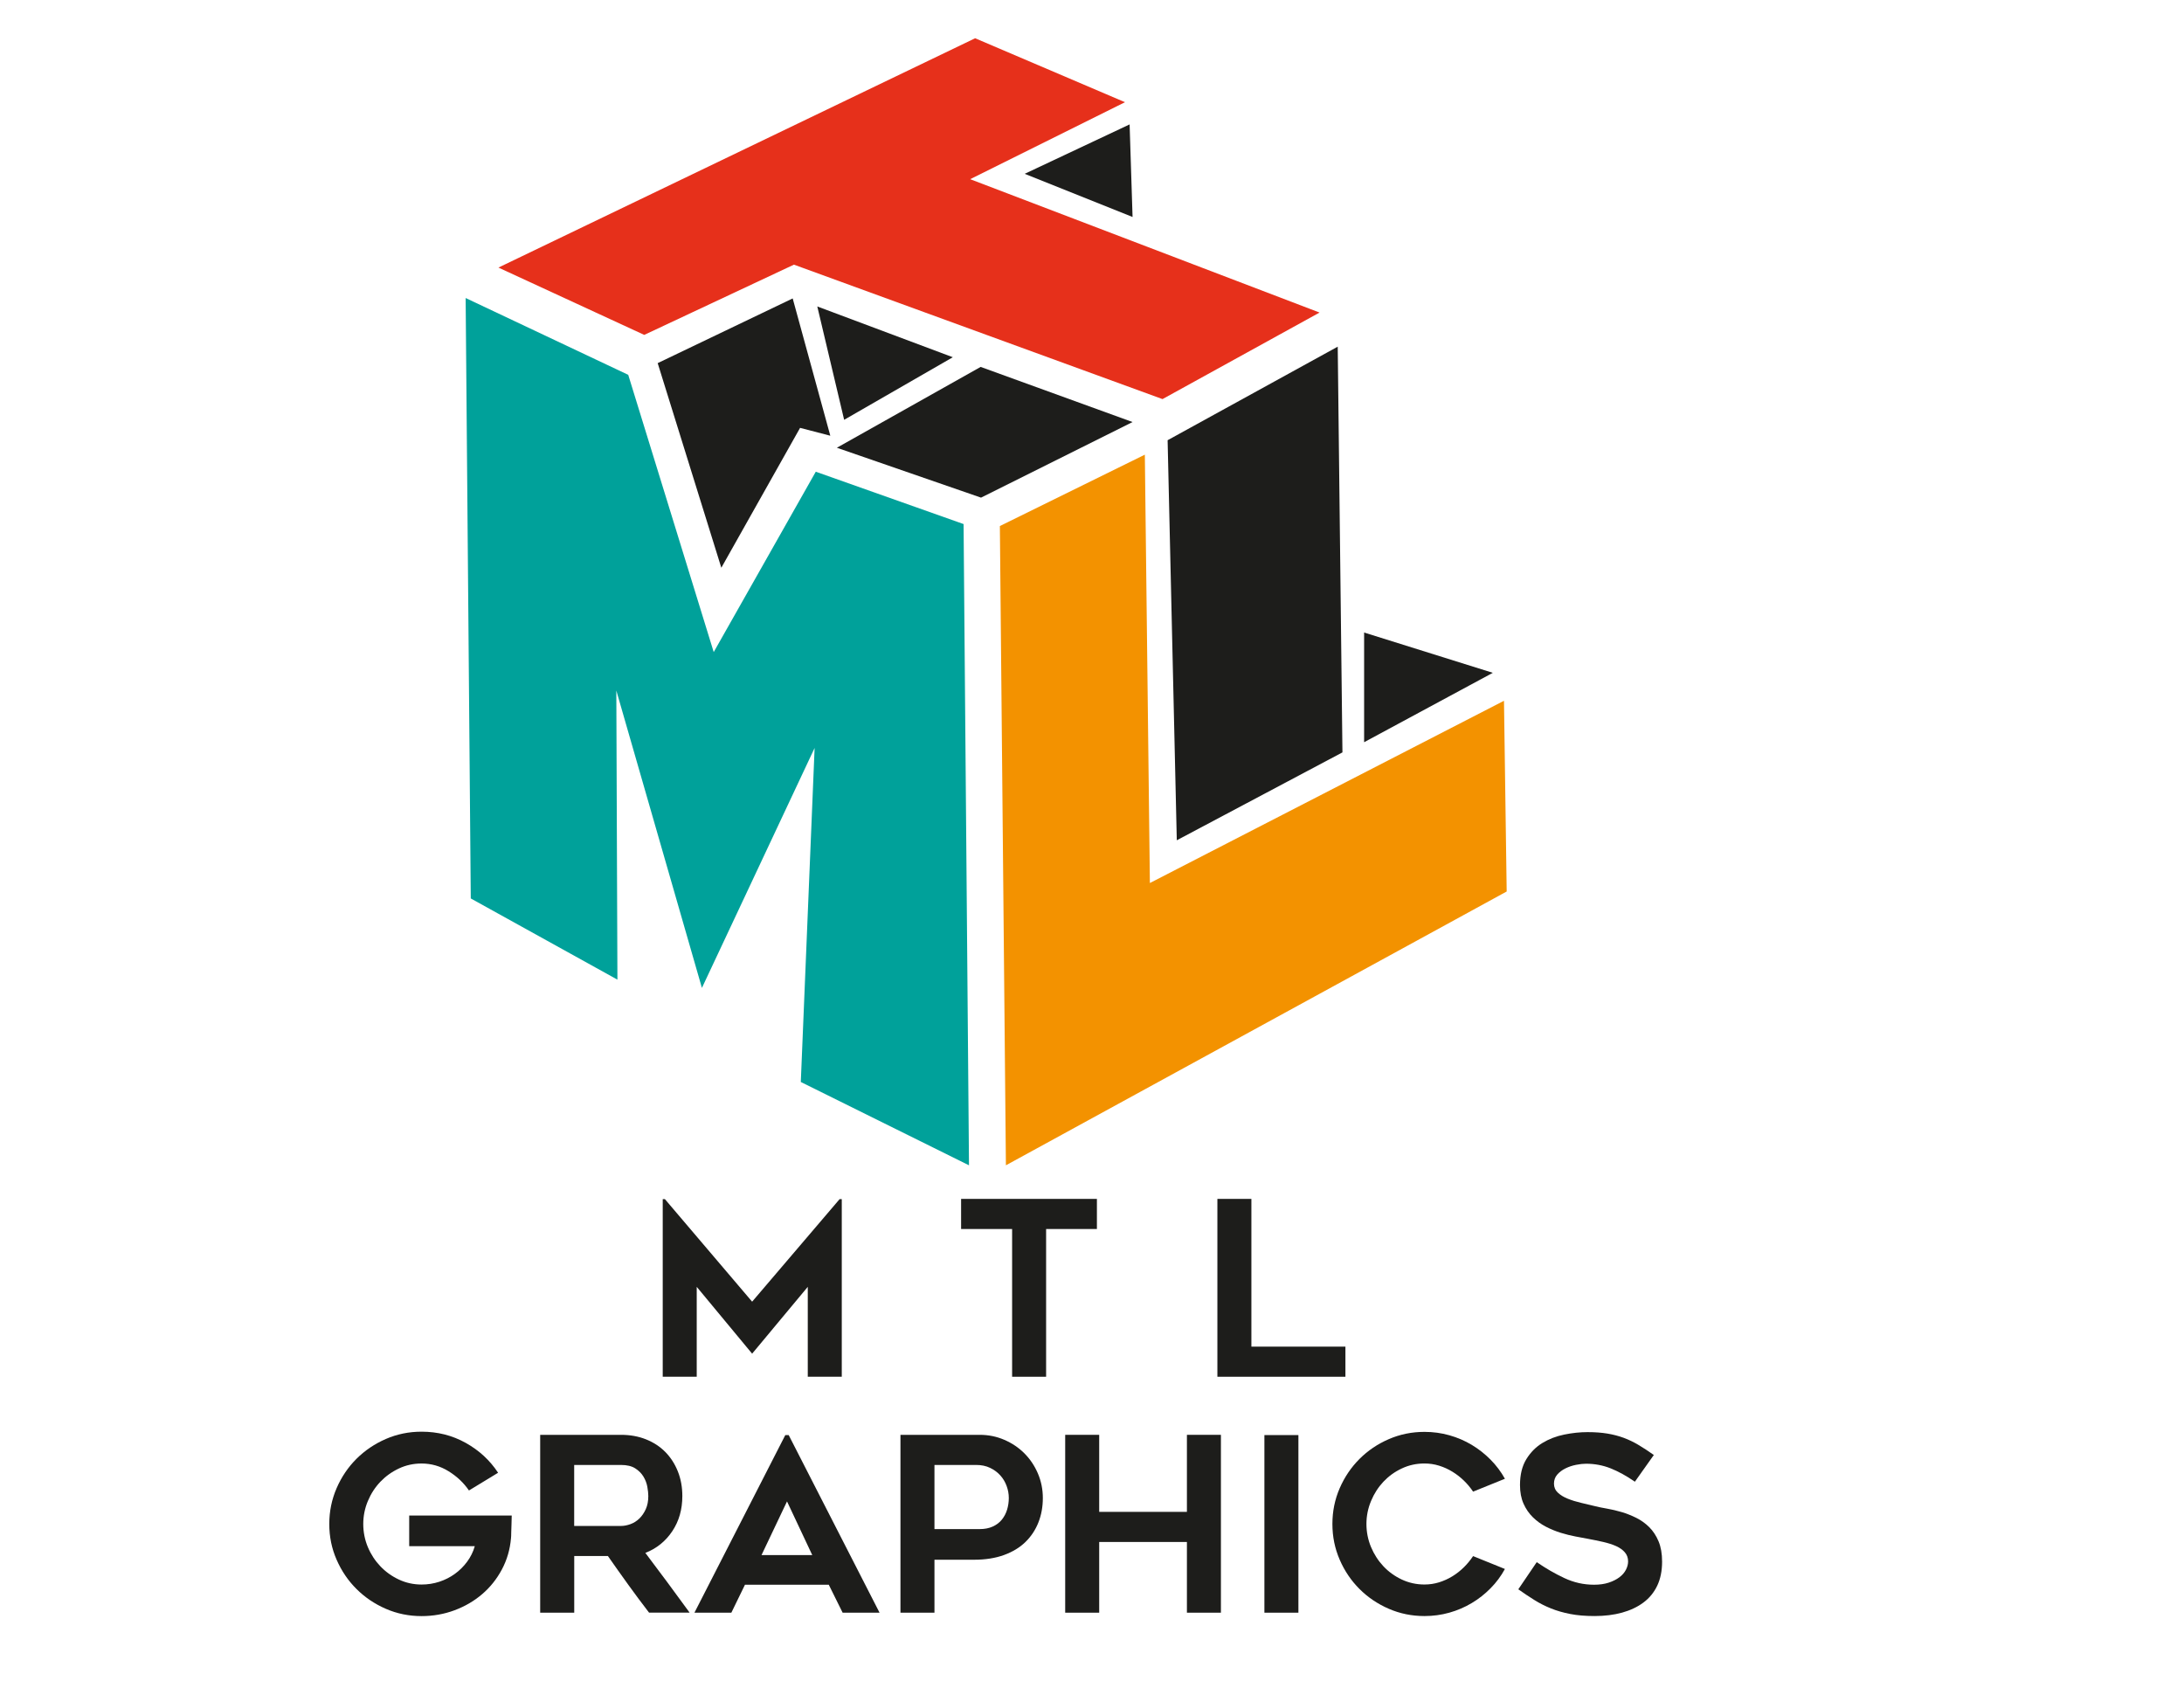
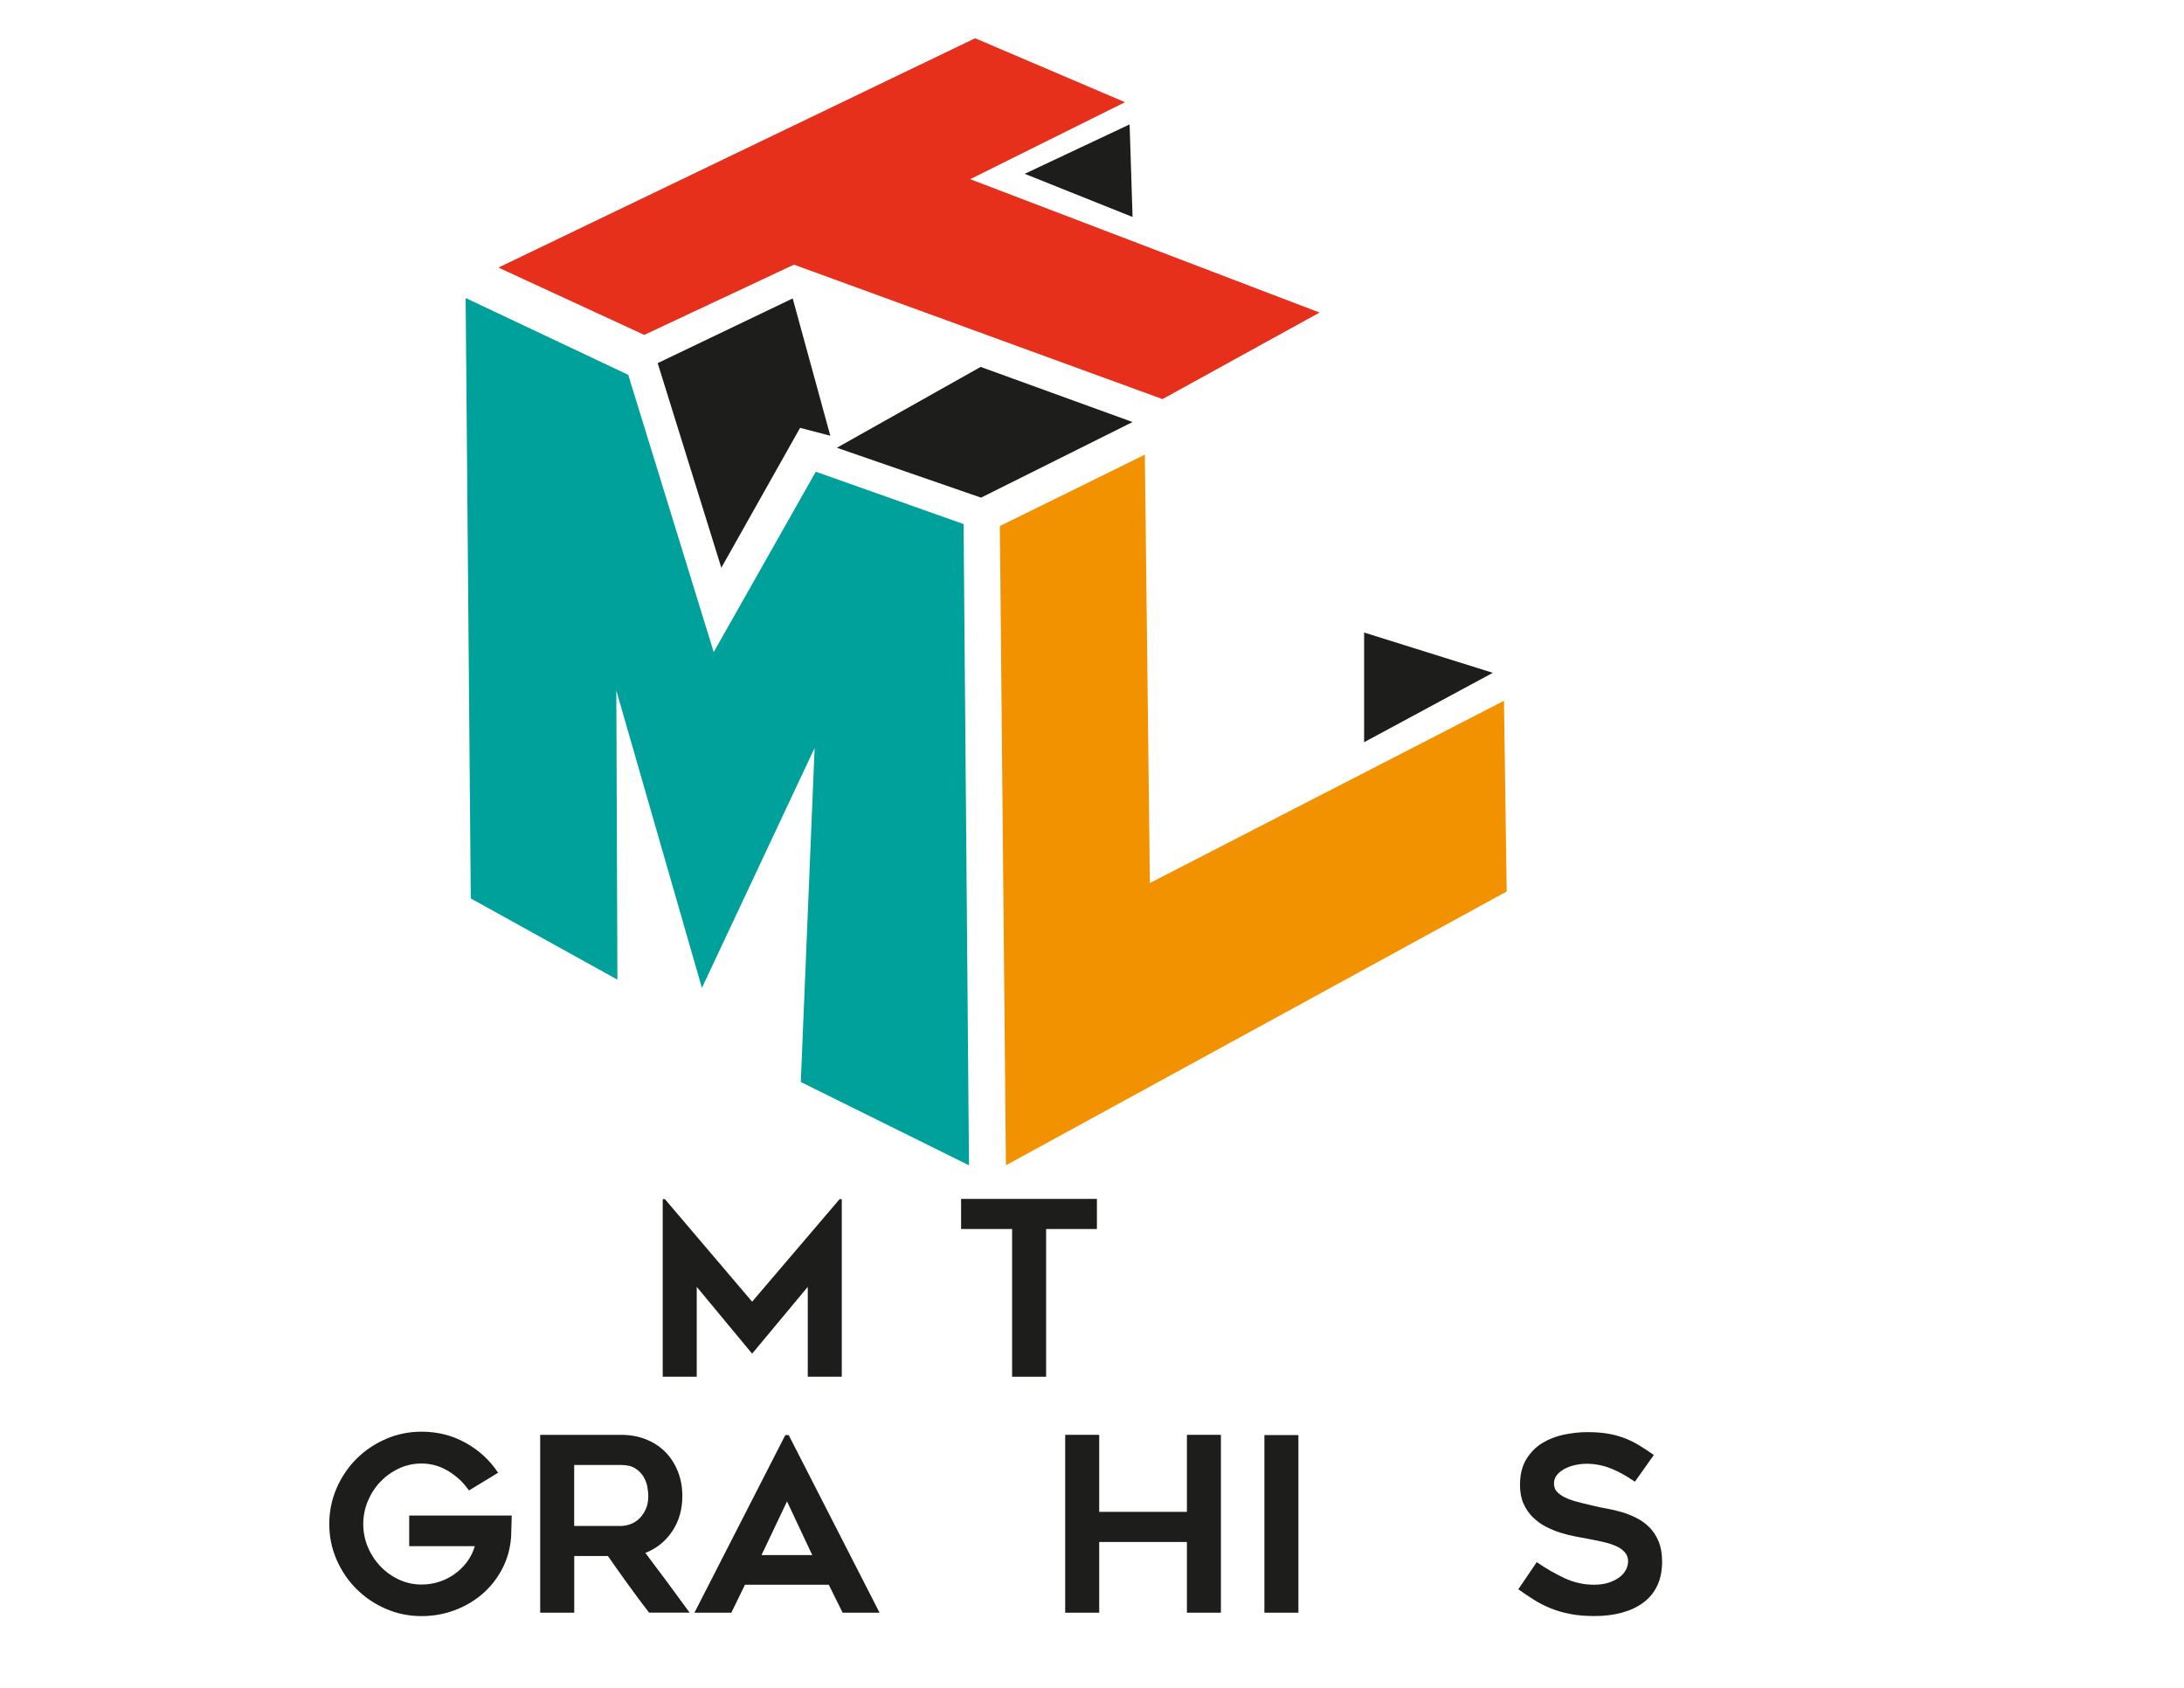
<svg xmlns="http://www.w3.org/2000/svg" id="Capa_1" viewBox="0 0 792 612">
  <defs>
    <style>.cls-1{fill:#f39200;}.cls-2{fill:#00a19a;}.cls-3{fill:#e6301b;}.cls-4{fill:#1d1d1b;}</style>
  </defs>
  <g>
    <polygon class="cls-1" points="546.38 323.25 545.4 254.1 416.99 320.18 415.16 164.86 362.59 190.74 364.78 422.53 546.38 323.25" />
    <polygon class="cls-3" points="233.63 121.43 287.91 95.96 421.57 144.71 478.52 113.33 351.82 64.97 407.96 37.06 353.62 13.87 180.75 97.02 233.63 121.43" />
-     <polygon class="cls-4" points="426.75 304.68 486.82 272.81 485.11 125.7 423.42 159.62 426.75 304.68" />
    <polygon class="cls-4" points="238.5 131.67 261.58 205.86 290.14 155.14 301.1 157.99 287.46 108.21 238.5 131.67" />
-     <polygon class="cls-4" points="345.53 129.53 296.38 111.12 306.12 152.22 345.53 129.53" />
    <polygon class="cls-4" points="410.71 153.03 355.62 133.04 303.48 162.35 355.76 180.44 410.71 153.03" />
    <polygon class="cls-4" points="410.71 78.67 409.64 45.11 371.6 63.02 410.71 78.67" />
    <polygon class="cls-4" points="494.68 229.35 494.68 269.12 541.35 243.96 494.68 229.35" />
    <polygon class="cls-2" points="349.43 190.02 295.83 171.04 258.82 236.44 227.82 135.91 168.86 108.06 170.72 325.77 223.9 355.21 223.5 250.38 254.54 358.21 295.41 271.2 290.4 392.32 351.39 422.53 349.43 190.02" />
  </g>
  <g>
    <path class="cls-4" d="M305.26,434.8v64.4h-12.33v-32.6l-20.18,24.23-20.09-24.23v32.6h-12.33v-64.4h.79l31.63,37.18,31.72-37.18h.79Z" />
    <path class="cls-4" d="M397.77,445.63h-18.41v53.57h-12.33v-53.57h-18.5v-10.92h49.25v10.92Z" />
-     <path class="cls-4" d="M487.9,488.28v10.92h-46.43v-64.49h12.33v53.57h34.1Z" />
    <path class="cls-4" d="M185.57,549.51c-.06,1.23-.09,2.38-.09,3.44-.06,.94-.09,1.87-.09,2.78s-.03,1.6-.09,2.07c-.35,4.05-1.45,7.81-3.3,11.28-1.85,3.47-4.23,6.45-7.14,8.94-2.91,2.5-6.26,4.45-10.04,5.86-3.79,1.41-7.77,2.11-11.94,2.11-4.58,0-8.9-.88-12.95-2.64s-7.6-4.15-10.64-7.18c-3.04-3.02-5.45-6.56-7.22-10.62-1.78-4.05-2.66-8.37-2.66-12.95s.89-8.91,2.66-13c1.77-4.08,4.18-7.63,7.22-10.66,3.04-3.02,6.59-5.42,10.64-7.18s8.37-2.64,12.95-2.64c5.81,0,11.15,1.35,15.99,4.05,4.85,2.7,8.77,6.31,11.76,10.84l-10.57,6.43c-1.88-2.76-4.33-5.08-7.36-6.96-3.03-1.88-6.3-2.82-9.82-2.82-2.94,0-5.68,.6-8.24,1.81-2.55,1.2-4.79,2.81-6.7,4.8-1.91,2-3.42,4.33-4.54,7-1.12,2.67-1.67,5.45-1.67,8.33s.56,5.73,1.67,8.37c1.11,2.64,2.63,4.96,4.54,6.96,1.91,2,4.14,3.6,6.7,4.8,2.56,1.2,5.3,1.81,8.24,1.81,2.23,0,4.38-.34,6.43-1.01,2.06-.67,3.93-1.63,5.64-2.86,1.7-1.23,3.19-2.7,4.45-4.41,1.26-1.7,2.19-3.58,2.78-5.64h-23.79v-11.1h37.18Z" />
    <path class="cls-4" d="M208.22,584.75h-12.33v-64.49h29.3c3.3,0,6.31,.54,9.05,1.63,2.74,1.09,5.07,2.61,7.02,4.58,1.94,1.97,3.46,4.32,4.55,7.05,1.09,2.73,1.63,5.71,1.63,8.94,0,4.88-1.22,9.13-3.66,12.77-2.44,3.64-5.69,6.26-9.75,7.84,5.42,7.17,10.77,14.39,16.06,21.67h-14.71c-2.58-3.35-5.09-6.72-7.55-10.13-2.46-3.41-4.92-6.87-7.38-10.4h-12.21v20.53Zm0-31.45h16.95c1.11,0,2.27-.22,3.47-.66,1.2-.44,2.27-1.12,3.21-2.03,.94-.91,1.71-2.04,2.33-3.39,.61-1.35,.92-2.94,.92-4.76,0-.94-.12-2.06-.35-3.35-.23-1.29-.7-2.52-1.41-3.7-.7-1.17-1.7-2.17-2.99-3-1.29-.82-3.02-1.23-5.18-1.23h-16.95v22.11Z" />
    <path class="cls-4" d="M251.83,584.75l32.95-64.4h1.23l32.95,64.4h-13.39l-5.02-10.13h-30.4l-4.93,10.13h-13.39Zm24.32-20.88h18.41l-9.16-19.47-9.25,19.47Z" />
-     <path class="cls-4" d="M355.26,520.26c3.17,0,6.15,.6,8.94,1.81,2.79,1.2,5.21,2.83,7.27,4.89,2.06,2.06,3.69,4.48,4.89,7.27,1.2,2.79,1.81,5.77,1.81,8.94s-.53,6.11-1.59,8.81c-1.06,2.7-2.61,5.07-4.67,7.09-2.06,2.03-4.66,3.61-7.8,4.76-3.14,1.15-6.77,1.72-10.88,1.72h-14.36v19.21h-12.33v-64.49h28.72Zm0,34.18c1.82,0,3.41-.31,4.76-.93,1.35-.62,2.45-1.45,3.3-2.51,.85-1.06,1.48-2.26,1.89-3.61,.41-1.35,.62-2.76,.62-4.23s-.26-2.92-.79-4.36c-.53-1.44-1.29-2.72-2.29-3.83-1-1.11-2.23-2.03-3.7-2.73-1.47-.71-3.17-1.06-5.11-1.06h-15.07v23.26h16.39Z" />
    <path class="cls-4" d="M442.75,520.26v64.49h-12.33v-25.64h-31.81v25.64h-12.33v-64.49h12.33v27.93h31.81v-27.93h12.33Z" />
    <path class="cls-4" d="M470.85,584.75h-12.33v-64.4h12.33v64.4Z" />
-     <path class="cls-4" d="M545.74,568.89c-1.41,2.59-3.14,4.92-5.2,7-2.06,2.09-4.33,3.88-6.83,5.37-2.5,1.5-5.2,2.66-8.11,3.48-2.91,.82-5.92,1.23-9.03,1.23-4.58,0-8.9-.88-12.95-2.64s-7.59-4.15-10.62-7.18c-3.03-3.02-5.42-6.56-7.18-10.62-1.76-4.05-2.64-8.37-2.64-12.95s.88-8.9,2.64-12.95c1.76-4.05,4.15-7.59,7.18-10.62s6.56-5.42,10.62-7.18c4.05-1.76,8.37-2.64,12.95-2.64,3.11,0,6.12,.41,9.03,1.23,2.91,.82,5.61,1.98,8.11,3.48,2.5,1.5,4.77,3.29,6.83,5.37,2.06,2.09,3.79,4.39,5.2,6.92l-11.54,4.67c-.94-1.41-2.04-2.73-3.3-3.96-1.26-1.23-2.66-2.32-4.19-3.26-1.53-.94-3.14-1.67-4.85-2.2-1.7-.53-3.47-.79-5.29-.79-2.94,0-5.68,.6-8.24,1.81-2.56,1.2-4.77,2.81-6.65,4.8-1.88,2-3.38,4.33-4.49,7-1.12,2.67-1.67,5.45-1.67,8.33s.56,5.73,1.67,8.37c1.11,2.64,2.61,4.96,4.49,6.96,1.88,2,4.1,3.6,6.65,4.8,2.56,1.2,5.3,1.81,8.24,1.81,1.82,0,3.58-.26,5.29-.79,1.7-.53,3.32-1.26,4.85-2.2,1.53-.94,2.92-2.04,4.19-3.3s2.36-2.6,3.3-4.01l11.54,4.67Z" />
    <path class="cls-4" d="M550.58,576.29l6.7-9.87c3.23,2.23,6.56,4.16,10,5.77,3.44,1.62,7.03,2.42,10.79,2.42,2,0,3.76-.25,5.29-.75,1.53-.5,2.82-1.15,3.88-1.94,1.06-.79,1.85-1.7,2.38-2.73,.53-1.03,.79-2.04,.79-3.04,0-1.29-.4-2.39-1.19-3.3-.79-.91-1.85-1.66-3.17-2.25-1.32-.59-2.88-1.09-4.67-1.5-1.79-.41-3.66-.79-5.59-1.15-1.29-.23-2.79-.51-4.49-.84-1.7-.32-3.47-.76-5.29-1.32-1.82-.56-3.61-1.29-5.37-2.2-1.76-.91-3.35-2.06-4.76-3.44-1.41-1.38-2.54-3.02-3.39-4.93-.85-1.91-1.28-4.15-1.28-6.74,0-3.76,.76-6.89,2.29-9.38,1.53-2.5,3.48-4.46,5.86-5.9,2.38-1.44,5.02-2.45,7.93-3.04,2.91-.59,5.71-.88,8.41-.88s5.11,.18,7.22,.53c2.11,.35,4.08,.87,5.9,1.54,1.82,.68,3.6,1.53,5.33,2.56,1.73,1.03,3.6,2.25,5.59,3.66l-6.87,9.69c-3.05-2.11-5.99-3.73-8.81-4.85-2.82-1.12-5.79-1.67-8.9-1.67-1.06,0-2.26,.13-3.61,.4-1.35,.26-2.63,.69-3.83,1.28-1.2,.59-2.2,1.34-3,2.25-.79,.91-1.19,2.01-1.19,3.3s.47,2.38,1.41,3.26c.94,.88,2.14,1.62,3.61,2.2,1.47,.59,3.08,1.09,4.85,1.5,1.76,.41,3.47,.82,5.11,1.23,1.23,.29,2.69,.59,4.36,.88,1.67,.29,3.41,.71,5.2,1.23,1.79,.53,3.57,1.23,5.33,2.11,1.76,.88,3.33,2.01,4.71,3.39,1.38,1.38,2.5,3.08,3.35,5.11,.85,2.03,1.28,4.48,1.28,7.36,0,3.35-.59,6.26-1.76,8.72-1.18,2.47-2.85,4.51-5.02,6.12-2.17,1.62-4.76,2.83-7.75,3.66-3,.82-6.31,1.23-9.96,1.23-3.35,0-6.3-.25-8.85-.75-2.55-.5-4.89-1.17-7-2.03-2.11-.85-4.11-1.86-5.99-3.04-1.88-1.17-3.82-2.47-5.81-3.88Z" />
  </g>
</svg>